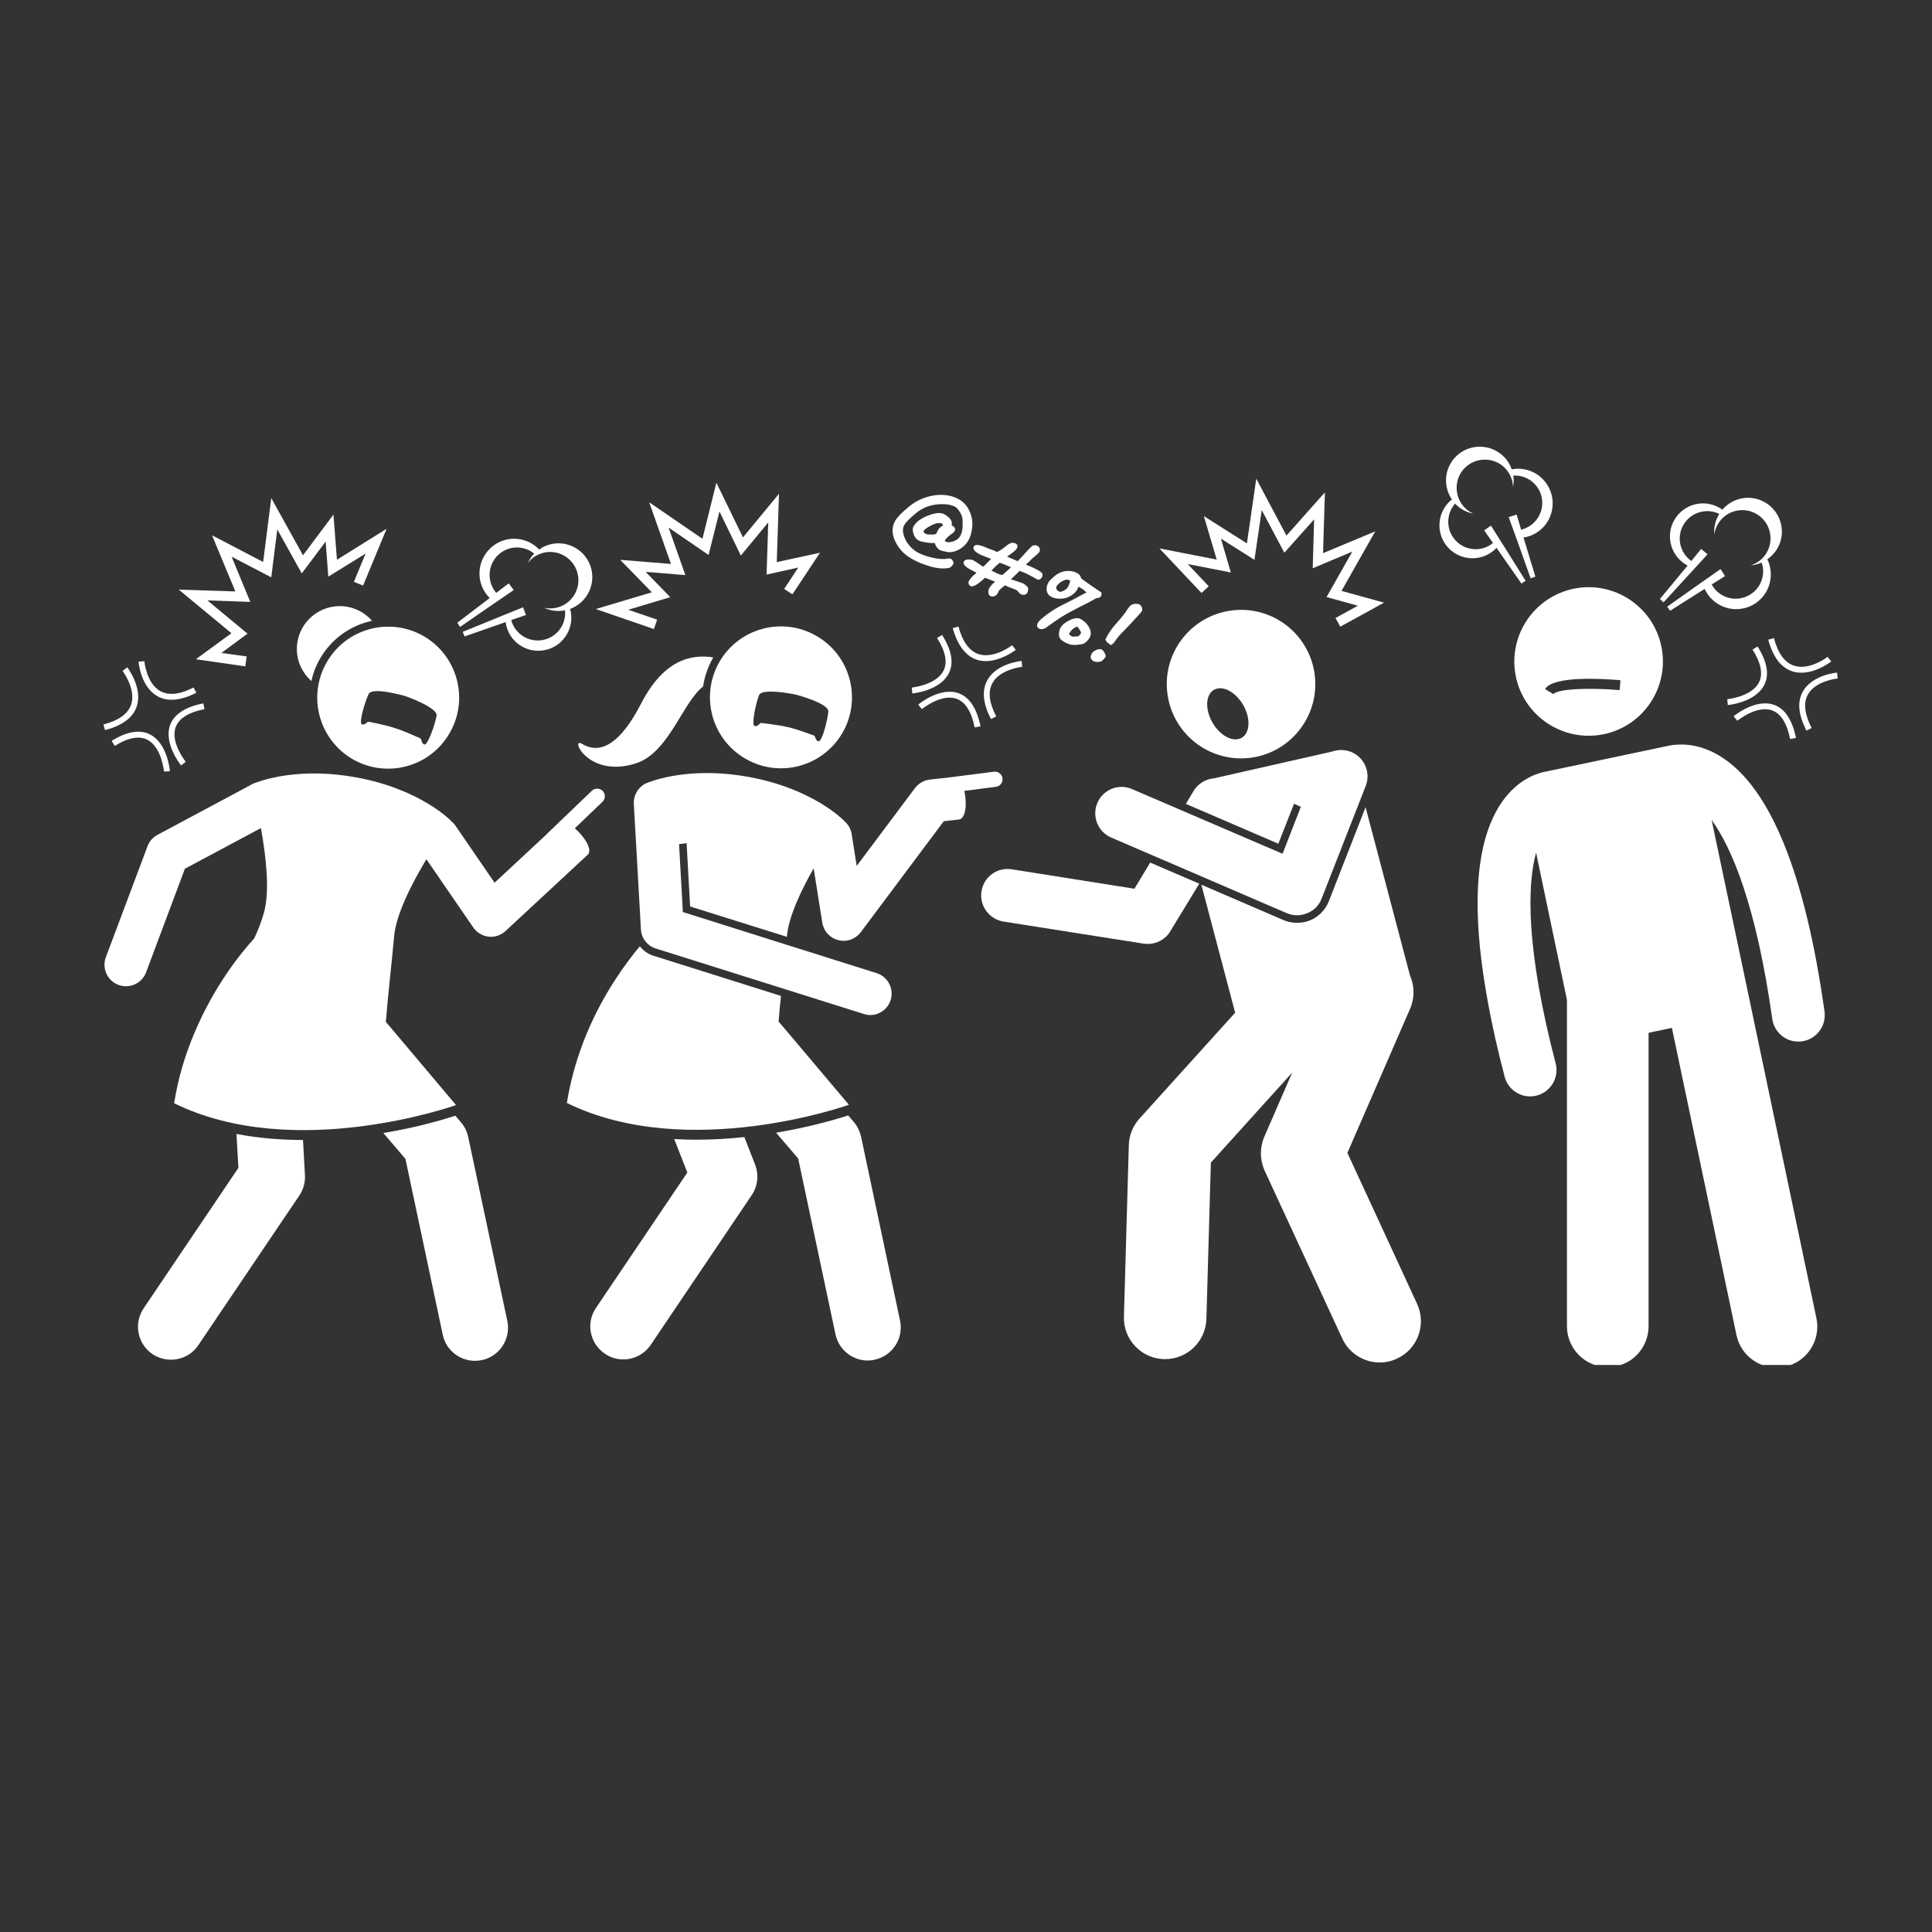
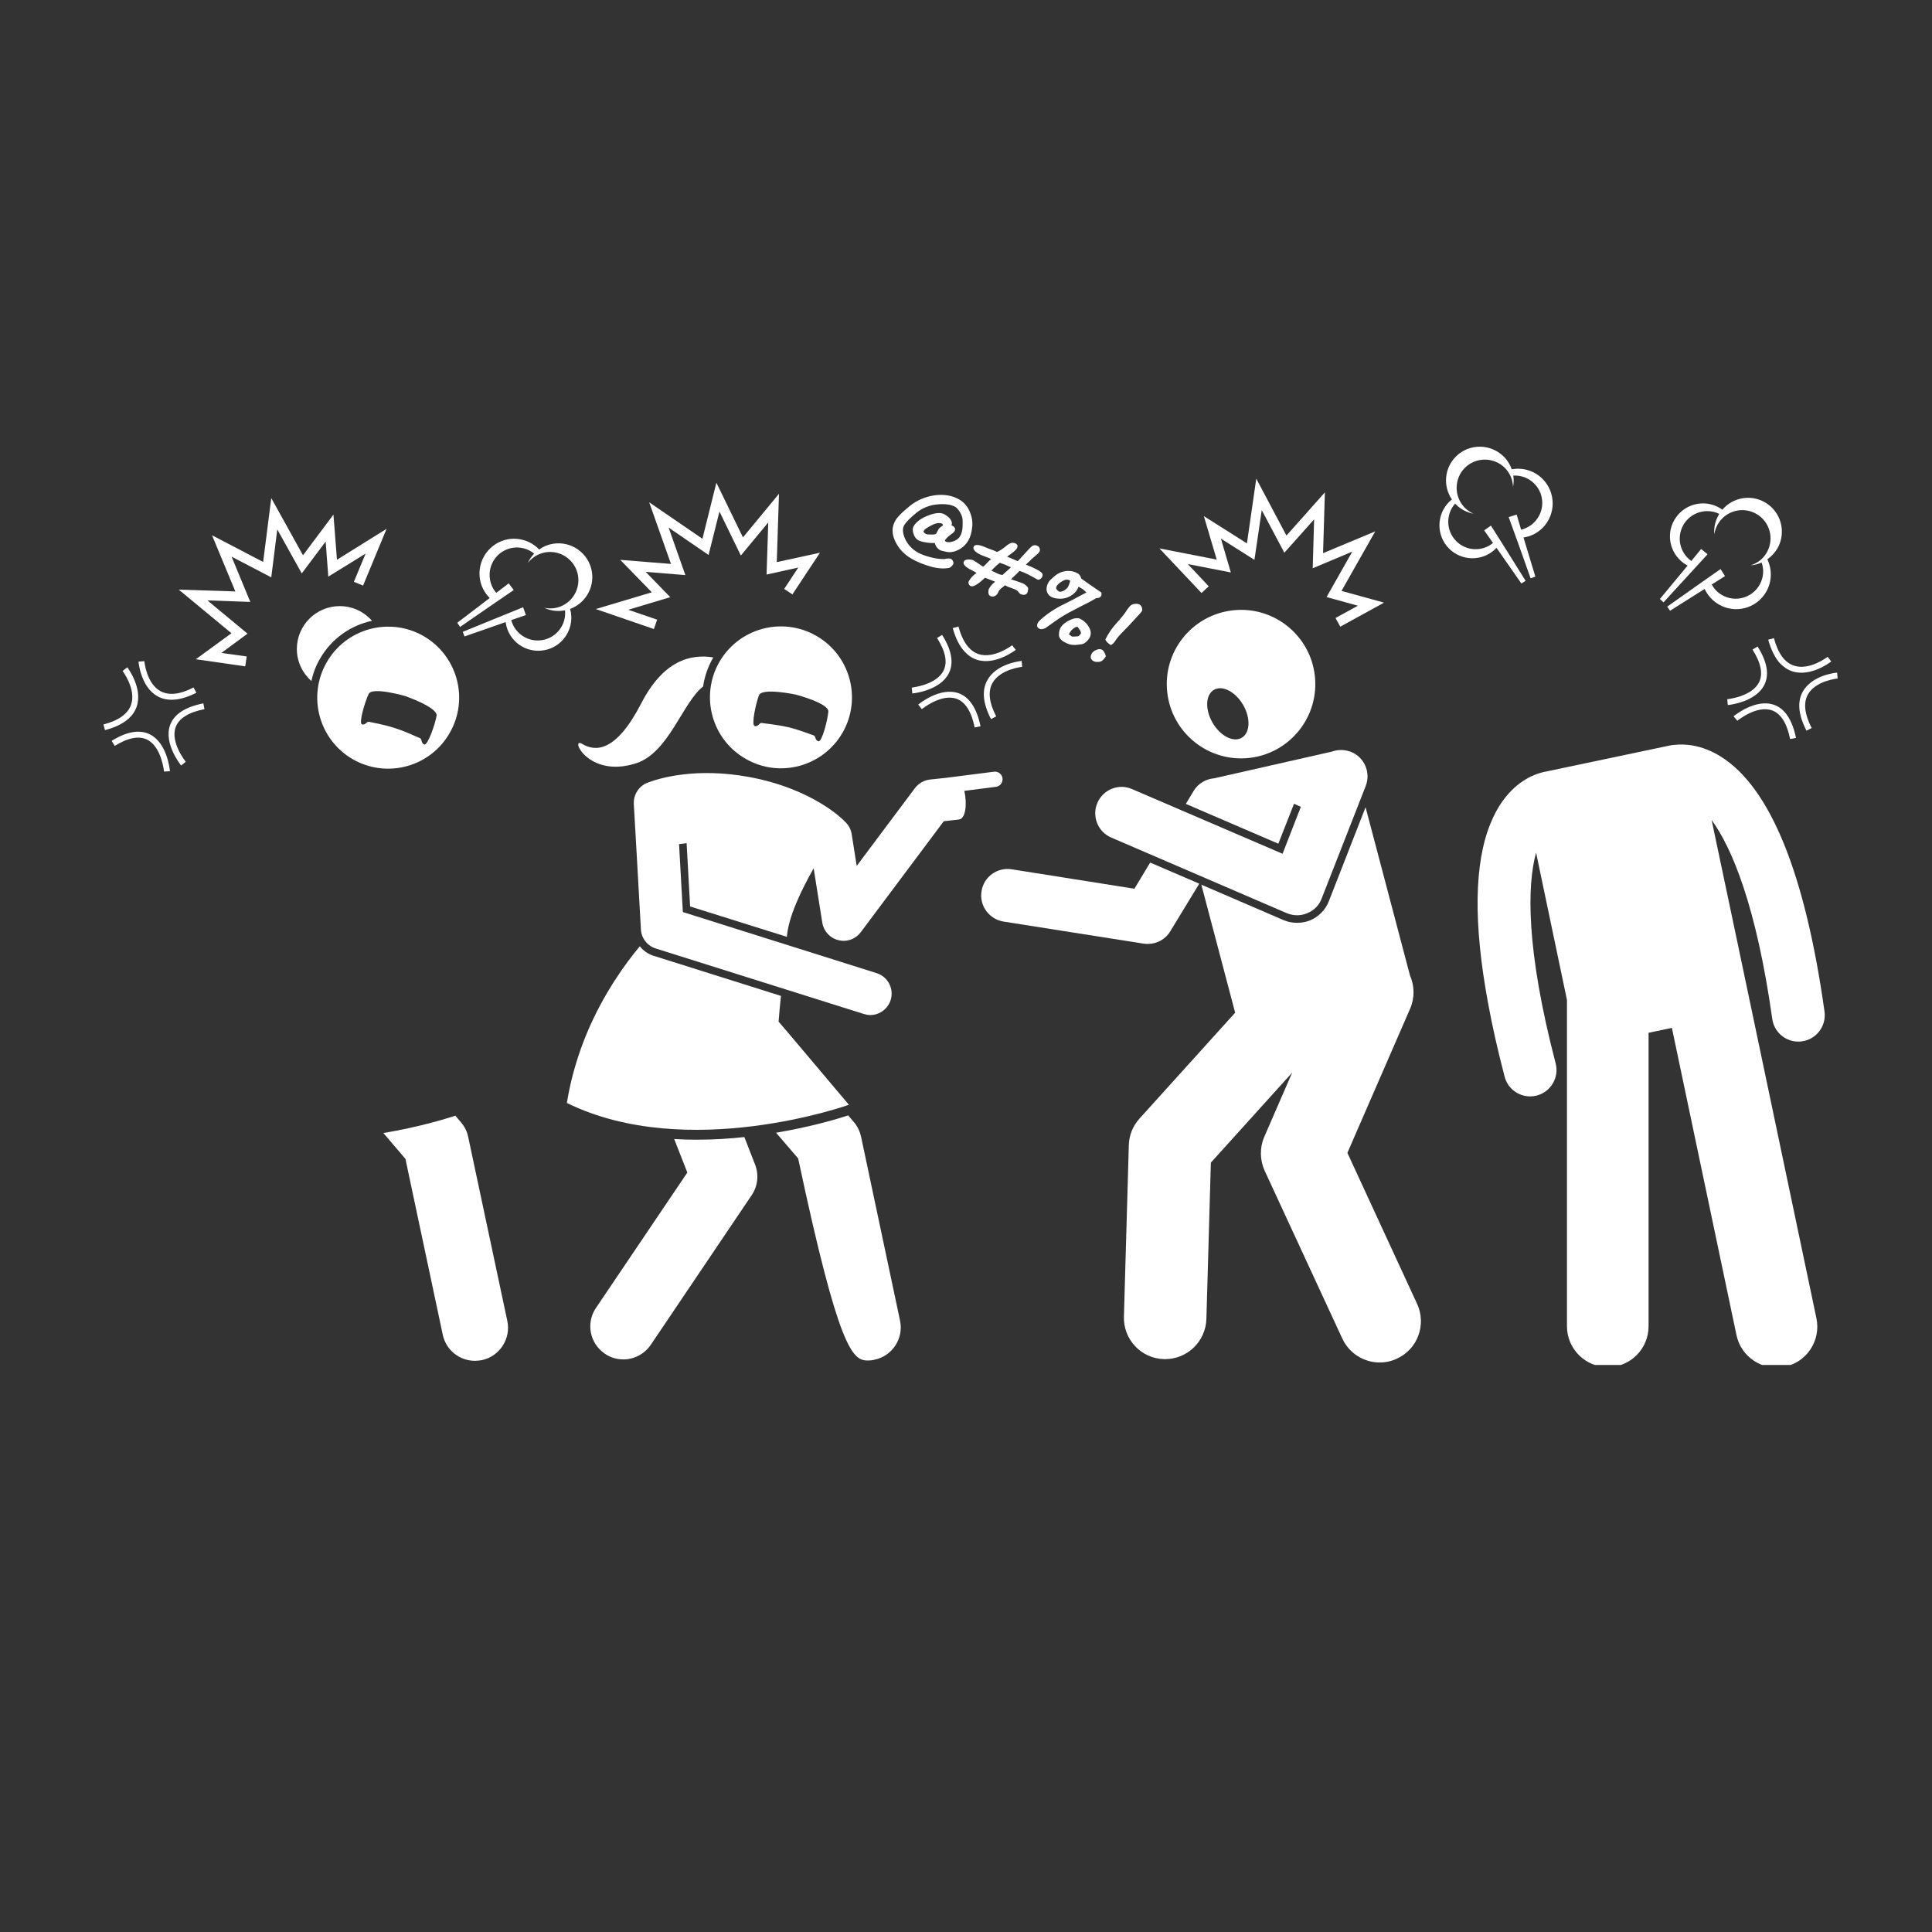
<svg xmlns="http://www.w3.org/2000/svg" width="72" zoomAndPan="magnify" viewBox="0 0 54 54" height="72" preserveAspectRatio="xMidYMid meet" version="1.0">
  <rect x="0" y="0" width="54" height="54" fill="#333333" stroke="none" />
  <defs>
    <clipPath id="d948936bae">
      <path d="M 40 12.383 L 44 12.383 L 44 17 L 40 17 Z M 40 12.383 " clip-rule="nonzero" />
    </clipPath>
    <clipPath id="58017e78f9">
      <path d="M 21 31 L 26 31 L 26 38.152 L 21 38.152 Z M 21 31 " clip-rule="nonzero" />
    </clipPath>
    <clipPath id="e405a27cdf">
-       <path d="M 3 31 L 9 31 L 9 38.152 L 3 38.152 Z M 3 31 " clip-rule="nonzero" />
-     </clipPath>
+       </clipPath>
    <clipPath id="7b5db48ae2">
      <path d="M 10 31 L 15 31 L 15 38.152 L 10 38.152 Z M 10 31 " clip-rule="nonzero" />
    </clipPath>
    <clipPath id="bd20d0bae3">
      <path d="M 2.844 21 L 17 21 L 17 32 L 2.844 32 Z M 2.844 21 " clip-rule="nonzero" />
    </clipPath>
    <clipPath id="49e987f02c">
      <path d="M 2.844 18 L 4 18 L 4 21 L 2.844 21 Z M 2.844 18 " clip-rule="nonzero" />
    </clipPath>
    <clipPath id="f5916b406f">
      <path d="M 50 18 L 51.445 18 L 51.445 21 L 50 21 Z M 50 18 " clip-rule="nonzero" />
    </clipPath>
    <clipPath id="4ad58d2a07">
      <path d="M 49 17 L 51.445 17 L 51.445 19 L 49 19 Z M 49 17 " clip-rule="nonzero" />
    </clipPath>
    <clipPath id="1e2cc29dce">
      <path d="M 41 20 L 51.445 20 L 51.445 38.152 L 41 38.152 Z M 41 20 " clip-rule="nonzero" />
    </clipPath>
    <clipPath id="1f566c84af">
      <path d="M 31 22 L 40 22 L 40 38.152 L 31 38.152 Z M 31 22 " clip-rule="nonzero" />
    </clipPath>
  </defs>
  <path fill="#ffffff" d="M 25.461 15.605 C 25.629 15.707 25.82 15.781 26.027 15.84 C 26.238 15.895 26.41 15.902 26.547 15.867 C 26.586 15.844 26.617 15.809 26.645 15.766 C 26.652 15.75 26.652 15.727 26.641 15.695 C 26.629 15.664 26.609 15.637 26.582 15.621 C 26.551 15.605 26.492 15.605 26.402 15.625 C 26.285 15.629 26.152 15.613 26.004 15.574 C 25.855 15.535 25.742 15.492 25.656 15.445 C 25.488 15.348 25.371 15.219 25.297 15.059 C 25.227 14.902 25.219 14.773 25.27 14.684 C 25.324 14.59 25.438 14.477 25.609 14.336 C 25.785 14.195 25.98 14.117 26.199 14.098 C 26.422 14.078 26.59 14.102 26.707 14.172 C 26.742 14.191 26.785 14.242 26.836 14.324 C 26.883 14.402 26.91 14.484 26.906 14.57 C 26.906 14.594 26.906 14.629 26.906 14.676 C 26.906 14.805 26.883 14.906 26.836 14.984 C 26.797 15.055 26.73 15.102 26.641 15.133 C 26.551 15.16 26.484 15.164 26.434 15.137 C 26.414 15.125 26.406 15.113 26.414 15.098 C 26.438 15.059 26.477 15.02 26.527 14.977 C 26.617 14.914 26.664 14.875 26.676 14.852 C 26.715 14.789 26.695 14.738 26.621 14.695 C 26.609 14.688 26.602 14.684 26.59 14.684 L 26.598 14.672 C 26.613 14.641 26.609 14.598 26.582 14.543 C 26.551 14.484 26.492 14.43 26.398 14.375 C 26.301 14.32 26.152 14.328 25.949 14.406 C 25.746 14.484 25.605 14.586 25.535 14.711 C 25.504 14.762 25.504 14.832 25.531 14.914 C 25.555 15 25.602 15.062 25.668 15.102 C 25.711 15.125 25.781 15.145 25.875 15.16 C 25.973 15.176 26.055 15.18 26.125 15.176 C 26.152 15.27 26.203 15.336 26.27 15.375 C 26.293 15.387 26.359 15.406 26.465 15.426 C 26.566 15.445 26.68 15.426 26.797 15.363 C 26.914 15.301 27.004 15.215 27.066 15.105 C 27.121 15.012 27.156 14.891 27.172 14.742 C 27.191 14.594 27.168 14.445 27.102 14.297 C 27.039 14.148 26.941 14.039 26.812 13.961 C 26.613 13.848 26.383 13.809 26.121 13.844 C 25.863 13.883 25.629 13.98 25.422 14.148 C 25.219 14.312 25.086 14.445 25.027 14.547 C 24.922 14.723 24.922 14.918 25.02 15.125 C 25.117 15.332 25.266 15.492 25.461 15.605 Z M 26.301 14.723 C 26.266 14.75 26.242 14.773 26.23 14.797 L 26.168 14.914 C 26.156 14.934 26.113 14.941 26.035 14.941 C 25.953 14.941 25.902 14.938 25.875 14.922 C 25.848 14.906 25.832 14.891 25.82 14.879 C 25.812 14.863 25.812 14.848 25.824 14.828 C 25.848 14.789 25.918 14.742 26.043 14.68 C 26.164 14.617 26.262 14.605 26.336 14.637 C 26.344 14.645 26.348 14.652 26.348 14.664 C 26.352 14.672 26.352 14.684 26.359 14.688 C 26.355 14.688 26.336 14.699 26.301 14.723 Z M 26.301 14.723 " fill-opacity="1" fill-rule="nonzero" />
  <path fill="#ffffff" d="M 27.586 15.738 C 27.555 15.773 27.52 15.809 27.48 15.84 C 27.469 15.836 27.43 15.809 27.363 15.762 C 27.297 15.715 27.246 15.688 27.219 15.668 C 27.18 15.645 27.125 15.637 27.062 15.637 C 27 15.641 26.961 15.656 26.945 15.688 C 26.906 15.75 26.953 15.82 27.086 15.898 L 27.262 15.992 L 27.293 16.016 C 27.199 16.078 27.129 16.156 27.082 16.238 C 27.066 16.262 27.066 16.289 27.074 16.316 C 27.082 16.344 27.098 16.363 27.125 16.379 C 27.191 16.418 27.328 16.34 27.531 16.148 L 27.812 16.258 C 27.809 16.266 27.801 16.273 27.789 16.281 C 27.734 16.32 27.688 16.379 27.645 16.449 C 27.629 16.477 27.625 16.512 27.625 16.559 C 27.629 16.605 27.645 16.641 27.672 16.656 C 27.711 16.676 27.75 16.68 27.793 16.664 C 27.832 16.648 27.867 16.621 27.887 16.582 L 27.918 16.516 C 27.93 16.496 27.953 16.473 27.98 16.449 C 28.008 16.426 28.047 16.395 28.09 16.359 C 28.137 16.387 28.199 16.414 28.266 16.434 C 28.336 16.457 28.387 16.48 28.426 16.504 C 28.434 16.508 28.449 16.523 28.469 16.551 C 28.492 16.578 28.508 16.594 28.52 16.602 C 28.555 16.621 28.59 16.629 28.629 16.625 C 28.668 16.617 28.691 16.605 28.707 16.578 C 28.727 16.547 28.734 16.508 28.738 16.461 C 28.742 16.418 28.695 16.367 28.602 16.309 C 28.586 16.301 28.473 16.262 28.258 16.191 C 28.27 16.18 28.289 16.16 28.309 16.141 C 28.398 16.059 28.461 15.996 28.496 15.957 C 28.605 15.988 28.766 16.066 28.984 16.191 C 29.008 16.207 29.031 16.207 29.059 16.195 C 29.086 16.18 29.105 16.164 29.117 16.145 C 29.141 16.105 29.145 16.07 29.137 16.043 C 29.129 16.016 29.09 15.98 29.02 15.941 C 28.941 15.895 28.824 15.84 28.672 15.781 C 28.688 15.77 28.707 15.75 28.734 15.723 C 28.758 15.703 28.777 15.688 28.789 15.672 C 28.812 15.645 28.84 15.621 28.871 15.594 C 28.973 15.512 29.031 15.457 29.051 15.426 C 29.066 15.398 29.07 15.367 29.062 15.336 C 29.055 15.305 29.035 15.277 29.004 15.262 C 28.961 15.234 28.91 15.23 28.863 15.254 C 28.836 15.262 28.742 15.359 28.578 15.543 C 28.512 15.617 28.469 15.664 28.445 15.684 C 28.27 15.609 28.172 15.566 28.148 15.559 C 28.16 15.551 28.172 15.539 28.191 15.527 C 28.316 15.441 28.395 15.375 28.422 15.328 C 28.453 15.27 28.445 15.227 28.395 15.195 C 28.352 15.172 28.309 15.164 28.266 15.176 C 28.223 15.188 28.168 15.219 28.102 15.277 C 27.996 15.363 27.918 15.41 27.863 15.426 C 27.82 15.402 27.746 15.371 27.641 15.336 C 27.598 15.32 27.559 15.305 27.516 15.285 C 27.352 15.219 27.254 15.215 27.219 15.273 C 27.184 15.336 27.227 15.402 27.352 15.477 C 27.395 15.5 27.453 15.527 27.531 15.555 C 27.617 15.586 27.676 15.609 27.703 15.625 C 27.676 15.645 27.637 15.684 27.586 15.738 Z M 27.945 15.73 C 28.012 15.75 28.113 15.789 28.254 15.855 C 28.234 15.879 28.211 15.902 28.176 15.93 L 28.02 16.07 C 27.973 16.07 27.895 16.043 27.793 15.988 C 27.773 15.98 27.746 15.965 27.711 15.949 C 27.789 15.863 27.867 15.789 27.945 15.73 Z M 27.945 15.73 " fill-opacity="1" fill-rule="nonzero" />
  <path fill="#ffffff" d="M 29.891 18.008 C 29.938 18.023 29.992 18.027 30.055 18.027 C 30.113 18.023 30.172 18.016 30.223 18.008 C 30.277 18 30.32 17.977 30.359 17.941 C 30.398 17.906 30.426 17.871 30.449 17.836 C 30.5 17.746 30.5 17.652 30.449 17.551 C 30.398 17.449 30.32 17.367 30.211 17.305 C 30.137 17.262 30.035 17.27 29.91 17.328 C 29.781 17.387 29.691 17.461 29.641 17.547 C 29.613 17.598 29.598 17.66 29.598 17.738 C 29.594 17.816 29.645 17.887 29.746 17.945 C 29.793 17.973 29.844 17.992 29.891 18.008 Z M 30.004 17.566 C 30.059 17.523 30.102 17.512 30.129 17.527 C 30.137 17.547 30.145 17.562 30.16 17.578 C 30.207 17.641 30.223 17.684 30.207 17.711 C 30.188 17.742 30.164 17.77 30.133 17.785 C 30.031 17.793 29.973 17.797 29.957 17.789 L 29.895 17.742 L 29.875 17.734 C 29.906 17.664 29.949 17.605 30.004 17.566 Z M 30.004 17.566 " fill-opacity="1" fill-rule="nonzero" />
  <path fill="#ffffff" d="M 29.27 17.168 C 29.117 17.285 29.031 17.363 29.012 17.402 C 28.969 17.477 28.98 17.535 29.051 17.574 C 29.082 17.594 29.137 17.59 29.215 17.559 C 29.281 17.512 29.363 17.453 29.457 17.387 C 29.633 17.258 29.824 17.145 30.027 17.043 C 30.141 16.984 30.203 16.953 30.215 16.945 C 30.391 16.859 30.531 16.785 30.641 16.719 C 30.707 16.719 30.754 16.699 30.777 16.656 C 30.789 16.641 30.789 16.609 30.785 16.562 C 30.484 16.359 30.297 16.227 30.223 16.172 C 30.203 16.102 30.172 16.055 30.129 16.031 C 30.031 15.973 29.922 15.949 29.801 15.961 C 29.684 15.973 29.574 16.02 29.48 16.098 C 29.387 16.18 29.328 16.234 29.309 16.27 C 29.262 16.352 29.242 16.434 29.254 16.504 C 29.266 16.578 29.305 16.637 29.379 16.68 C 29.441 16.715 29.523 16.734 29.621 16.734 C 29.723 16.738 29.816 16.715 29.91 16.664 C 30 16.613 30.066 16.551 30.105 16.484 C 30.121 16.457 30.133 16.43 30.145 16.398 C 30.207 16.434 30.246 16.457 30.254 16.461 C 30.262 16.465 30.301 16.496 30.367 16.559 C 29.988 16.762 29.785 16.867 29.762 16.875 C 29.586 16.957 29.422 17.055 29.27 17.168 Z M 29.855 16.398 C 29.828 16.445 29.785 16.48 29.727 16.512 C 29.668 16.543 29.621 16.547 29.594 16.531 C 29.57 16.516 29.547 16.492 29.527 16.465 C 29.516 16.438 29.52 16.41 29.531 16.387 C 29.562 16.336 29.617 16.285 29.695 16.242 C 29.773 16.195 29.84 16.191 29.891 16.219 L 29.914 16.234 C 29.891 16.312 29.871 16.371 29.855 16.398 Z M 29.855 16.398 " fill-opacity="1" fill-rule="nonzero" />
  <path fill="#ffffff" d="M 31.848 16.895 C 31.816 16.879 31.773 16.871 31.711 16.879 C 31.652 16.883 31.602 16.914 31.562 16.965 C 31.52 17.02 31.496 17.047 31.492 17.059 C 31.441 17.145 31.344 17.266 31.203 17.422 C 31.074 17.562 30.973 17.715 30.895 17.875 C 30.918 17.934 30.973 17.984 31.051 18.031 C 31.102 18.004 31.141 17.961 31.176 17.906 C 31.223 17.832 31.297 17.746 31.402 17.641 C 31.504 17.539 31.609 17.426 31.723 17.301 C 31.84 17.18 31.902 17.105 31.914 17.086 C 31.93 17.055 31.93 17.023 31.918 16.984 C 31.902 16.941 31.879 16.914 31.848 16.895 Z M 31.848 16.895 " fill-opacity="1" fill-rule="nonzero" />
  <path fill="#ffffff" d="M 30.801 18.16 C 30.762 18.137 30.707 18.137 30.645 18.164 C 30.582 18.191 30.539 18.223 30.52 18.258 C 30.461 18.355 30.477 18.43 30.566 18.48 C 30.594 18.496 30.641 18.504 30.699 18.5 C 30.762 18.5 30.809 18.473 30.848 18.426 L 30.902 18.359 C 30.91 18.34 30.906 18.309 30.879 18.258 C 30.855 18.207 30.828 18.176 30.801 18.16 Z M 30.801 18.16 " fill-opacity="1" fill-rule="nonzero" />
  <g clip-path="url(#d948936bae)">
    <path fill="#ffffff" d="M 40.5 15.332 C 40.859 15.691 41.445 15.695 41.805 15.336 C 41.812 15.328 41.82 15.32 41.828 15.312 L 42.523 16.309 L 42.641 16.234 L 42.109 15.383 L 41.672 14.691 L 41.484 14.824 L 41.73 15.176 C 41.43 15.426 40.98 15.406 40.703 15.125 C 40.414 14.836 40.406 14.375 40.672 14.074 C 40.68 14.082 40.684 14.09 40.691 14.098 C 40.832 14.238 41.004 14.324 41.184 14.359 C 41.098 14.32 41.016 14.266 40.941 14.191 C 40.637 13.883 40.637 13.383 40.945 13.074 C 41.254 12.77 41.754 12.77 42.062 13.078 C 42.207 13.227 42.285 13.418 42.289 13.609 C 42.312 13.504 42.312 13.398 42.297 13.293 C 42.508 13.281 42.723 13.355 42.883 13.516 C 43.184 13.816 43.18 14.305 42.879 14.602 C 42.777 14.703 42.648 14.773 42.516 14.805 L 42.391 14.383 L 42.168 14.453 L 42.438 15.199 L 42.781 16.164 L 42.914 16.117 L 42.582 15.023 C 42.777 14.996 42.961 14.906 43.113 14.758 C 43.492 14.379 43.492 13.766 43.117 13.387 C 42.883 13.152 42.559 13.062 42.254 13.117 C 42.207 12.988 42.137 12.867 42.035 12.766 C 41.664 12.395 41.066 12.391 40.695 12.758 C 40.367 13.086 40.328 13.59 40.582 13.961 C 40.555 13.98 40.531 14.004 40.504 14.027 C 40.145 14.387 40.141 14.969 40.5 15.332 Z M 40.5 15.332 " fill-opacity="1" fill-rule="nonzero" />
  </g>
  <path fill="#ffffff" d="M 17.773 21.336 C 18.691 21.047 19.082 19.625 19.652 19.188 C 19.691 18.918 19.781 18.652 19.922 18.398 C 19.93 18.391 19.934 18.383 19.938 18.375 C 19.301 18.273 18.539 18.457 17.918 19.668 C 17.207 21.043 16.633 21.008 16.273 20.793 C 15.914 20.574 16.43 21.766 17.773 21.336 Z M 17.773 21.336 " fill-opacity="1" fill-rule="nonzero" />
  <path fill="#ffffff" d="M 20.844 21.211 C 21.793 21.758 23.004 21.426 23.551 20.477 C 24.094 19.527 23.766 18.312 22.812 17.77 C 21.863 17.227 20.652 17.555 20.105 18.504 C 19.562 19.457 19.891 20.668 20.844 21.211 Z M 22.242 19.414 C 22.242 19.414 23.172 19.656 23.152 19.891 C 23.133 20.121 22.977 20.742 22.875 20.719 C 22.773 20.691 22.805 20.566 22.734 20.551 C 22.668 20.535 22.371 20.406 22.027 20.324 C 21.684 20.246 21.359 20.223 21.293 20.207 C 21.227 20.191 21.195 20.32 21.094 20.293 C 20.992 20.27 21.129 19.648 21.215 19.43 C 21.305 19.215 22.242 19.414 22.242 19.414 Z M 22.242 19.414 " fill-opacity="1" fill-rule="nonzero" />
  <path fill="#ffffff" d="M 16.656 36.559 C 16.371 36.98 16.484 37.551 16.906 37.836 C 17.062 37.945 17.242 37.996 17.422 37.996 C 17.719 37.996 18.008 37.852 18.188 37.59 L 21.012 33.402 C 21.18 33.152 21.215 32.836 21.105 32.551 L 20.805 31.781 C 20.379 31.828 19.93 31.855 19.461 31.855 C 19.25 31.855 19.047 31.848 18.844 31.836 L 19.211 32.773 Z M 16.656 36.559 " fill-opacity="1" fill-rule="nonzero" />
  <g clip-path="url(#58017e78f9)">
-     <path fill="#ffffff" d="M 22.309 32.379 L 23.352 37.293 C 23.445 37.73 23.828 38.027 24.254 38.027 C 24.316 38.027 24.383 38.02 24.445 38.004 C 24.945 37.898 25.262 37.41 25.156 36.91 L 24.066 31.766 C 24.031 31.617 23.965 31.477 23.863 31.359 L 23.707 31.176 C 23.434 31.266 22.688 31.492 21.691 31.66 Z M 22.309 32.379 " fill-opacity="1" fill-rule="nonzero" />
+     <path fill="#ffffff" d="M 22.309 32.379 C 23.445 37.73 23.828 38.027 24.254 38.027 C 24.316 38.027 24.383 38.02 24.445 38.004 C 24.945 37.898 25.262 37.41 25.156 36.91 L 24.066 31.766 C 24.031 31.617 23.965 31.477 23.863 31.359 L 23.707 31.176 C 23.434 31.266 22.688 31.492 21.691 31.66 Z M 22.309 32.379 " fill-opacity="1" fill-rule="nonzero" />
  </g>
  <path fill="#ffffff" d="M 23.727 30.879 L 22.125 28.98 L 21.762 28.555 C 21.781 28.316 21.801 28.078 21.828 27.836 L 18.27 26.715 C 18.113 26.668 17.98 26.57 17.883 26.449 C 17.484 26.926 16.875 27.758 16.406 28.871 C 16.164 29.453 15.961 30.105 15.844 30.828 C 19.223 32.488 23.727 30.879 23.727 30.879 Z M 23.727 30.879 " fill-opacity="1" fill-rule="nonzero" />
  <path fill="#ffffff" d="M 18.332 26.512 L 24.141 28.34 C 24.203 28.359 24.262 28.371 24.32 28.371 C 24.578 28.371 24.812 28.207 24.895 27.949 C 24.992 27.633 24.816 27.297 24.5 27.199 L 19.086 25.492 L 18.98 23.594 L 19.191 23.566 L 19.289 25.336 L 21.992 26.184 C 21.992 26.176 21.996 26.168 21.996 26.16 C 22.043 25.621 22.387 24.895 22.742 24.27 L 22.984 25.793 C 23.023 26.027 23.199 26.223 23.434 26.277 C 23.48 26.289 23.527 26.297 23.578 26.297 C 23.762 26.297 23.941 26.211 24.059 26.055 L 26.379 22.953 L 26.801 22.906 C 27 22.883 27.031 22.445 26.953 22.105 L 27.836 21.992 C 27.953 21.977 28.035 21.871 28.02 21.754 C 28.008 21.637 27.898 21.555 27.781 21.57 L 26.43 21.742 L 25.988 21.789 C 25.824 21.809 25.676 21.895 25.574 22.027 L 23.945 24.203 L 23.805 23.316 C 23.781 23.16 23.699 23.031 23.59 22.941 C 23.59 22.941 23.59 22.938 23.59 22.938 C 23.59 22.938 22.742 22.047 20.926 21.715 C 19.465 21.449 18.461 21.742 18.125 21.867 C 18.109 21.875 18.094 21.879 18.078 21.887 C 18.027 21.906 18.004 21.918 18.004 21.918 C 18.004 21.918 18.004 21.922 18.004 21.922 C 17.82 22.035 17.703 22.242 17.715 22.469 L 17.789 23.762 L 17.914 25.977 C 17.926 26.223 18.094 26.438 18.332 26.512 Z M 18.332 26.512 " fill-opacity="1" fill-rule="nonzero" />
  <path fill="#ffffff" d="M 18.219 16.555 L 16.652 17.023 L 18.277 17.582 L 18.367 17.32 L 17.559 17.043 L 18.734 16.691 L 18.047 15.984 L 19.156 16.074 L 18.688 14.746 L 19.805 15.512 L 20.109 14.297 L 20.707 15.527 L 21.473 14.602 L 21.426 16.059 L 22.312 15.863 L 21.918 16.461 L 22.148 16.613 L 22.918 15.449 L 21.711 15.711 L 21.773 13.801 L 20.766 15.02 L 20.023 13.492 L 19.633 15.059 L 18.145 14.039 L 18.754 15.762 L 17.336 15.648 Z M 18.219 16.555 " fill-opacity="1" fill-rule="nonzero" />
  <path fill="#ffffff" d="M 10.398 17.352 C 10.18 17.102 9.855 16.941 9.496 16.941 C 8.836 16.941 8.297 17.477 8.297 18.141 C 8.297 18.496 8.457 18.816 8.703 19.035 C 8.75 18.82 8.828 18.609 8.945 18.41 C 9.27 17.844 9.809 17.477 10.398 17.352 Z M 10.398 17.352 " fill-opacity="1" fill-rule="nonzero" />
  <path fill="#ffffff" d="M 9.863 21.223 C 10.816 21.766 12.027 21.438 12.57 20.484 C 13.117 19.535 12.785 18.324 11.836 17.777 C 10.887 17.234 9.672 17.562 9.129 18.516 C 8.586 19.465 8.914 20.676 9.863 21.223 Z M 11.332 19.457 C 11.332 19.457 12.238 19.773 12.203 20.004 C 12.164 20.234 11.957 20.84 11.859 20.809 C 11.762 20.773 11.801 20.652 11.734 20.629 C 11.668 20.609 11.383 20.461 11.043 20.352 C 10.707 20.242 10.387 20.195 10.32 20.176 C 10.254 20.152 10.215 20.277 10.117 20.246 C 10.02 20.215 10.203 19.605 10.305 19.395 C 10.41 19.188 11.332 19.457 11.332 19.457 Z M 11.332 19.457 " fill-opacity="1" fill-rule="nonzero" />
  <g clip-path="url(#e405a27cdf)">
    <path fill="#ffffff" d="M 6.664 32.641 L 4.016 36.566 C 3.73 36.988 3.84 37.562 4.262 37.848 C 4.422 37.953 4.602 38.004 4.777 38.004 C 5.074 38.004 5.367 37.863 5.543 37.598 L 8.367 33.414 C 8.48 33.246 8.535 33.047 8.523 32.844 L 8.469 31.863 C 7.812 31.863 7.191 31.805 6.609 31.695 Z M 6.664 32.641 " fill-opacity="1" fill-rule="nonzero" />
  </g>
  <g clip-path="url(#7b5db48ae2)">
    <path fill="#ffffff" d="M 13.086 31.777 C 13.055 31.625 12.984 31.484 12.883 31.367 L 12.727 31.184 C 12.453 31.273 11.707 31.504 10.715 31.668 L 11.332 32.391 L 12.375 37.305 C 12.465 37.738 12.848 38.035 13.273 38.035 C 13.34 38.035 13.402 38.027 13.469 38.016 C 13.965 37.91 14.285 37.418 14.18 36.922 Z M 13.086 31.777 " fill-opacity="1" fill-rule="nonzero" />
  </g>
  <g clip-path="url(#bd20d0bae3)">
-     <path fill="#ffffff" d="M 12.746 30.887 L 11.145 28.988 L 10.785 28.562 C 10.844 27.789 10.945 26.969 11.016 26.168 C 11.07 25.555 11.512 24.691 11.918 24.016 L 13.227 25.922 C 13.328 26.066 13.484 26.16 13.656 26.18 C 13.68 26.184 13.699 26.184 13.723 26.184 C 13.871 26.184 14.02 26.125 14.129 26.023 L 16.426 23.891 C 16.574 23.754 16.332 23.379 16.066 23.152 L 16.84 22.41 C 16.926 22.328 16.926 22.195 16.848 22.109 C 16.766 22.023 16.629 22.023 16.543 22.102 L 15.297 23.297 C 15.297 23.301 15.293 23.305 15.289 23.309 L 13.824 24.672 L 12.73 23.078 C 12.695 23.027 12.656 22.988 12.609 22.949 C 12.613 22.949 12.613 22.949 12.613 22.949 C 12.613 22.949 11.762 22.055 9.949 21.727 C 8.492 21.461 7.492 21.75 7.152 21.875 C 7.121 21.883 7.09 21.898 7.062 21.91 C 7.039 21.922 7.023 21.926 7.023 21.926 C 7.023 21.926 7.027 21.93 7.027 21.93 L 4.406 23.332 C 4.277 23.398 4.176 23.512 4.125 23.648 L 2.957 26.758 C 2.844 27.066 3 27.41 3.309 27.527 C 3.379 27.555 3.449 27.566 3.52 27.566 C 3.762 27.566 3.992 27.418 4.082 27.18 L 5.168 24.281 L 7.293 23.145 C 7.434 23.926 7.547 24.902 7.379 25.504 C 7.297 25.793 7.203 26.023 7.105 26.23 C 6.742 26.625 5.984 27.555 5.43 28.883 C 5.184 29.461 4.98 30.117 4.867 30.836 C 8.242 32.496 12.746 30.887 12.746 30.887 Z M 12.746 30.887 " fill-opacity="1" fill-rule="nonzero" />
-   </g>
+     </g>
  <path fill="#ffffff" d="M 7.75 14.797 L 8.434 16.027 L 9.102 15.137 L 9.176 16.117 L 10.219 15.473 L 9.891 16.262 L 10.148 16.367 L 10.805 14.781 L 9.418 15.645 L 9.32 14.383 L 8.469 15.52 L 7.582 13.922 L 7.355 15.707 L 5.926 14.961 L 6.578 16.531 L 4.996 16.48 L 6.469 17.699 L 5.473 18.426 L 6.855 18.625 L 6.895 18.348 L 6.188 18.25 L 6.918 17.711 L 5.797 16.781 L 6.996 16.824 L 6.473 15.559 L 7.582 16.137 Z M 7.75 14.797 " fill-opacity="1" fill-rule="nonzero" />
  <path fill="#ffffff" d="M 16.543 15.977 C 16.457 15.461 15.969 15.113 15.453 15.199 C 15.309 15.223 15.18 15.277 15.07 15.359 C 14.855 15.133 14.539 15.02 14.211 15.07 C 13.684 15.16 13.328 15.66 13.414 16.188 C 13.449 16.395 13.547 16.574 13.688 16.715 L 12.781 17.406 L 12.859 17.523 L 13.703 16.941 L 14.359 16.492 L 14.219 16.305 L 13.871 16.57 C 13.781 16.469 13.719 16.34 13.695 16.195 C 13.625 15.777 13.906 15.383 14.324 15.312 C 14.551 15.277 14.766 15.34 14.93 15.473 C 14.859 15.551 14.797 15.637 14.754 15.734 C 14.871 15.582 15.043 15.473 15.246 15.438 C 15.676 15.367 16.082 15.656 16.156 16.086 C 16.227 16.52 15.934 16.926 15.504 16.996 C 15.406 17.012 15.305 17.008 15.211 16.988 C 15.379 17.066 15.57 17.098 15.766 17.062 C 15.773 17.062 15.781 17.059 15.793 17.059 C 15.832 17.457 15.559 17.824 15.156 17.891 C 14.762 17.957 14.391 17.711 14.289 17.332 L 14.699 17.191 L 14.621 16.973 L 13.863 17.281 L 12.934 17.66 L 12.984 17.789 L 14.133 17.387 C 14.133 17.398 14.137 17.41 14.137 17.418 C 14.219 17.922 14.695 18.262 15.199 18.176 C 15.699 18.094 16.039 17.617 15.957 17.117 C 15.949 17.082 15.941 17.051 15.934 17.02 C 16.352 16.867 16.617 16.434 16.543 15.977 Z M 16.543 15.977 " fill-opacity="1" fill-rule="nonzero" />
  <path fill="#ffffff" d="M 4.402 19.461 C 4.684 19.617 5.051 19.586 5.488 19.363 L 5.41 19.215 C 5.027 19.414 4.715 19.445 4.48 19.316 C 4.09 19.098 4.035 18.484 4.035 18.48 L 3.871 18.492 C 3.875 18.52 3.934 19.199 4.402 19.461 Z M 4.402 19.461 " fill-opacity="1" fill-rule="nonzero" />
  <g clip-path="url(#49e987f02c)">
    <path fill="#ffffff" d="M 3.59 20.09 C 3.699 19.992 3.777 19.879 3.82 19.75 C 3.996 19.234 3.574 18.676 3.559 18.652 L 3.426 18.754 C 3.43 18.758 3.812 19.266 3.664 19.695 C 3.578 19.953 3.316 20.137 2.891 20.25 L 2.934 20.406 C 3.215 20.336 3.434 20.227 3.59 20.09 Z M 3.59 20.09 " fill-opacity="1" fill-rule="nonzero" />
  </g>
  <path fill="#ffffff" d="M 4.117 20.676 C 4.52 20.879 4.582 21.562 4.586 21.566 L 4.75 21.555 C 4.746 21.523 4.68 20.773 4.191 20.527 C 3.906 20.383 3.543 20.445 3.121 20.707 L 3.207 20.848 C 3.578 20.617 3.887 20.559 4.117 20.676 Z M 4.117 20.676 " fill-opacity="1" fill-rule="nonzero" />
  <path fill="#ffffff" d="M 5.715 19.82 L 5.684 19.66 C 5.176 19.758 4.863 19.965 4.754 20.266 C 4.57 20.781 5.043 21.371 5.062 21.395 L 5.191 21.293 C 5.188 21.285 4.754 20.75 4.91 20.324 C 5 20.078 5.27 19.91 5.715 19.82 Z M 5.715 19.82 " fill-opacity="1" fill-rule="nonzero" />
  <g clip-path="url(#f5916b406f)">
    <path fill="#ffffff" d="M 50.383 19.34 C 50.23 19.625 50.266 19.988 50.492 20.422 L 50.637 20.348 C 50.438 19.965 50.402 19.652 50.527 19.418 C 50.742 19.023 51.355 18.965 51.363 18.965 L 51.348 18.801 C 51.316 18.801 50.641 18.867 50.383 19.34 Z M 50.383 19.34 " fill-opacity="1" fill-rule="nonzero" />
  </g>
  <g clip-path="url(#4ad58d2a07)">
    <path fill="#ffffff" d="M 49.582 17.836 L 49.422 17.879 C 49.5 18.16 49.609 18.379 49.746 18.535 C 49.848 18.641 49.961 18.719 50.09 18.762 C 50.605 18.934 51.16 18.508 51.184 18.488 L 51.082 18.359 C 51.078 18.363 50.574 18.75 50.141 18.605 C 49.883 18.52 49.695 18.262 49.582 17.836 Z M 49.582 17.836 " fill-opacity="1" fill-rule="nonzero" />
  </g>
  <path fill="#ffffff" d="M 48.984 18.156 C 49.219 18.527 49.281 18.832 49.168 19.066 C 48.969 19.473 48.285 19.543 48.277 19.543 L 48.293 19.707 C 48.324 19.703 49.074 19.629 49.316 19.137 C 49.457 18.852 49.391 18.492 49.125 18.07 Z M 48.984 18.156 " fill-opacity="1" fill-rule="nonzero" />
  <path fill="#ffffff" d="M 48.453 20.02 L 48.559 20.145 C 48.566 20.141 49.098 19.703 49.527 19.855 C 49.773 19.941 49.945 20.211 50.035 20.656 L 50.199 20.625 C 50.094 20.117 49.887 19.805 49.582 19.699 C 49.066 19.52 48.48 20 48.453 20.02 Z M 48.453 20.02 " fill-opacity="1" fill-rule="nonzero" />
  <g clip-path="url(#1e2cc29dce)">
    <path fill="#ffffff" d="M 49.535 28.477 C 49.586 28.848 49.902 29.113 50.262 29.113 C 50.297 29.113 50.332 29.113 50.367 29.105 C 50.77 29.051 51.051 28.676 50.996 28.273 C 50.453 24.406 49.477 22.008 48.094 21.145 C 47.547 20.805 47.074 20.789 46.797 20.82 C 46.758 20.824 46.715 20.828 46.676 20.836 L 43.188 21.57 C 43.176 21.57 43.168 21.574 43.16 21.574 C 42.914 21.629 42.418 21.801 41.992 22.398 C 41.863 22.578 41.754 22.785 41.66 23.016 C 41.203 24.133 41.18 25.809 41.59 28.027 C 41.707 28.672 41.863 29.359 42.055 30.094 C 42.141 30.426 42.441 30.645 42.77 30.645 C 42.828 30.645 42.891 30.637 42.953 30.621 C 43.348 30.516 43.586 30.113 43.48 29.719 C 42.645 26.512 42.684 24.738 42.934 23.832 L 43.797 27.949 L 43.797 37.07 C 43.797 37.699 44.309 38.211 44.938 38.211 C 45.57 38.211 46.078 37.699 46.078 37.07 L 46.078 28.867 L 46.73 28.73 L 48.535 37.316 C 48.664 37.934 49.27 38.328 49.887 38.199 C 50.504 38.07 50.898 37.465 50.77 36.848 L 48.551 26.289 L 47.84 22.918 C 48.406 23.695 49.09 25.316 49.535 28.477 Z M 49.535 28.477 " fill-opacity="1" fill-rule="nonzero" />
  </g>
-   <path fill="#ffffff" d="M 43.992 16.453 C 42.867 16.684 42.141 17.777 42.367 18.902 C 42.594 20.023 43.691 20.75 44.816 20.523 C 45.938 20.297 46.664 19.203 46.438 18.078 C 46.211 16.953 45.113 16.227 43.992 16.453 Z M 45.27 19.289 C 44.371 19.211 43.508 19.262 43.418 19.402 L 43.184 19.258 C 43.414 18.891 44.734 18.965 45.293 19.012 Z M 45.27 19.289 " fill-opacity="1" fill-rule="nonzero" />
  <g clip-path="url(#1f566c84af)">
    <path fill="#ffffff" d="M 36.621 25.723 C 36.504 25.77 36.383 25.793 36.258 25.793 C 36.125 25.793 36 25.77 35.879 25.719 L 33.578 24.727 L 34.523 28.305 L 31.848 31.266 C 31.664 31.469 31.559 31.73 31.551 32.004 L 31.414 36.801 C 31.395 37.438 31.895 37.969 32.531 37.988 C 32.543 37.988 32.555 37.988 32.566 37.988 C 33.188 37.988 33.699 37.492 33.719 36.867 L 33.844 32.496 L 36.117 29.98 L 35.336 31.777 C 35.207 32.078 35.211 32.422 35.348 32.723 L 37.516 37.41 C 37.711 37.832 38.129 38.082 38.562 38.082 C 38.727 38.082 38.891 38.047 39.047 37.973 C 39.625 37.707 39.875 37.023 39.609 36.445 L 37.66 32.223 L 39.414 28.191 C 39.547 27.883 39.535 27.551 39.41 27.266 L 38.168 22.562 L 37.141 25.191 C 37.047 25.43 36.859 25.621 36.621 25.723 Z M 36.621 25.723 " fill-opacity="1" fill-rule="nonzero" />
  </g>
  <path fill="#ffffff" d="M 34.457 17.059 C 33.316 17.188 32.496 18.215 32.625 19.352 C 32.754 20.492 33.781 21.312 34.922 21.184 C 36.059 21.055 36.879 20.027 36.75 18.887 C 36.621 17.75 35.594 16.93 34.457 17.059 Z M 34.707 20.621 C 34.469 20.758 34.105 20.57 33.891 20.199 C 33.676 19.828 33.695 19.418 33.93 19.281 C 34.168 19.145 34.531 19.332 34.746 19.703 C 34.961 20.074 34.941 20.484 34.707 20.621 Z M 34.707 20.621 " fill-opacity="1" fill-rule="nonzero" />
  <path fill="#ffffff" d="M 31.707 24.84 L 28.277 24.297 C 27.871 24.234 27.496 24.508 27.434 24.91 C 27.367 25.312 27.645 25.691 28.047 25.758 L 31.965 26.375 C 32.004 26.383 32.043 26.383 32.082 26.383 C 32.336 26.383 32.578 26.254 32.711 26.027 L 33.52 24.699 L 32.148 24.109 Z M 31.707 24.84 " fill-opacity="1" fill-rule="nonzero" />
  <path fill="#ffffff" d="M 35.73 23.582 L 36.168 22.465 L 36.359 22.551 L 35.848 23.863 L 31.641 22.055 C 31.27 21.891 30.832 22.066 30.672 22.441 C 30.512 22.812 30.684 23.25 31.059 23.41 L 35.965 25.523 C 36.059 25.562 36.156 25.582 36.258 25.582 C 36.352 25.582 36.449 25.562 36.539 25.523 C 36.727 25.449 36.871 25.301 36.941 25.113 L 38.172 21.969 C 38.32 21.59 38.133 21.16 37.754 21.012 C 37.742 21.008 37.727 21.004 37.715 21 C 37.547 20.945 37.371 20.953 37.215 21.012 C 37.195 21.016 37.176 21.02 37.16 21.023 L 33.934 21.754 C 33.707 21.773 33.492 21.895 33.363 22.105 L 33.145 22.469 Z M 35.73 23.582 " fill-opacity="1" fill-rule="nonzero" />
  <path fill="#ffffff" d="M 33.582 16.574 L 33.785 16.387 L 33.199 15.766 L 34.402 16 L 34.125 15.055 L 35.062 15.648 L 35.266 14.258 L 35.898 15.449 L 36.73 14.516 L 36.691 15.883 L 37.797 15.418 L 37.078 16.688 L 37.953 16.93 L 37.328 17.273 L 37.461 17.516 L 38.684 16.844 L 37.496 16.516 L 38.438 14.852 L 36.98 15.461 L 37.031 13.762 L 35.957 14.969 L 35.113 13.379 L 34.852 15.188 L 33.648 14.426 L 34.008 15.641 L 32.406 15.328 Z M 33.582 16.574 " fill-opacity="1" fill-rule="nonzero" />
  <path fill="#ffffff" d="M 46.496 16.836 L 47.172 16.098 L 47.727 15.492 L 47.547 15.344 L 47.273 15.68 C 46.953 15.453 46.852 15.02 47.051 14.672 C 47.254 14.32 47.691 14.188 48.055 14.363 C 48.047 14.375 48.043 14.379 48.039 14.391 C 47.938 14.562 47.902 14.75 47.914 14.934 C 47.93 14.84 47.961 14.746 48.012 14.656 C 48.227 14.277 48.711 14.145 49.09 14.363 C 49.469 14.578 49.598 15.062 49.383 15.441 C 49.281 15.621 49.117 15.742 48.934 15.801 C 49.039 15.793 49.145 15.766 49.238 15.723 C 49.309 15.922 49.293 16.148 49.18 16.348 C 48.969 16.715 48.5 16.844 48.133 16.633 C 48.004 16.559 47.906 16.457 47.844 16.336 L 48.215 16.102 L 48.09 15.906 L 47.438 16.363 L 46.598 16.957 L 46.68 17.07 L 47.645 16.461 C 47.727 16.637 47.863 16.793 48.047 16.898 C 48.508 17.164 49.102 17.004 49.367 16.539 C 49.531 16.25 49.531 15.914 49.398 15.633 C 49.508 15.555 49.605 15.453 49.68 15.328 C 49.938 14.875 49.781 14.297 49.328 14.039 C 48.926 13.809 48.43 13.906 48.141 14.246 C 48.113 14.227 48.086 14.207 48.055 14.191 C 47.613 13.938 47.051 14.094 46.797 14.535 C 46.543 14.977 46.699 15.539 47.141 15.793 C 47.148 15.797 47.16 15.801 47.168 15.809 L 46.395 16.742 Z M 46.496 16.836 " fill-opacity="1" fill-rule="nonzero" />
  <path fill="#ffffff" d="M 28.57 18.637 L 28.555 18.473 C 28.527 18.477 27.848 18.543 27.594 19.016 C 27.438 19.301 27.473 19.664 27.699 20.098 L 27.844 20.023 C 27.645 19.641 27.609 19.328 27.738 19.094 C 27.953 18.699 28.562 18.641 28.57 18.637 Z M 28.57 18.637 " fill-opacity="1" fill-rule="nonzero" />
  <path fill="#ffffff" d="M 26.629 17.555 C 26.707 17.836 26.816 18.055 26.957 18.207 C 27.055 18.316 27.168 18.395 27.297 18.438 C 27.812 18.609 28.367 18.18 28.391 18.164 L 28.289 18.035 C 28.285 18.039 27.781 18.426 27.348 18.281 C 27.094 18.195 26.902 17.934 26.789 17.512 Z M 26.629 17.555 " fill-opacity="1" fill-rule="nonzero" />
  <path fill="#ffffff" d="M 25.484 19.219 L 25.5 19.383 C 25.531 19.379 26.281 19.305 26.523 18.812 C 26.664 18.527 26.598 18.168 26.332 17.746 L 26.191 17.832 C 26.426 18.203 26.488 18.508 26.375 18.738 C 26.176 19.148 25.492 19.215 25.484 19.219 Z M 25.484 19.219 " fill-opacity="1" fill-rule="nonzero" />
  <path fill="#ffffff" d="M 25.664 19.695 L 25.766 19.82 C 25.773 19.816 26.309 19.379 26.734 19.531 C 26.98 19.617 27.152 19.887 27.242 20.332 L 27.406 20.301 C 27.301 19.793 27.094 19.48 26.789 19.375 C 26.273 19.195 25.688 19.672 25.664 19.695 Z M 25.664 19.695 " fill-opacity="1" fill-rule="nonzero" />
</svg>